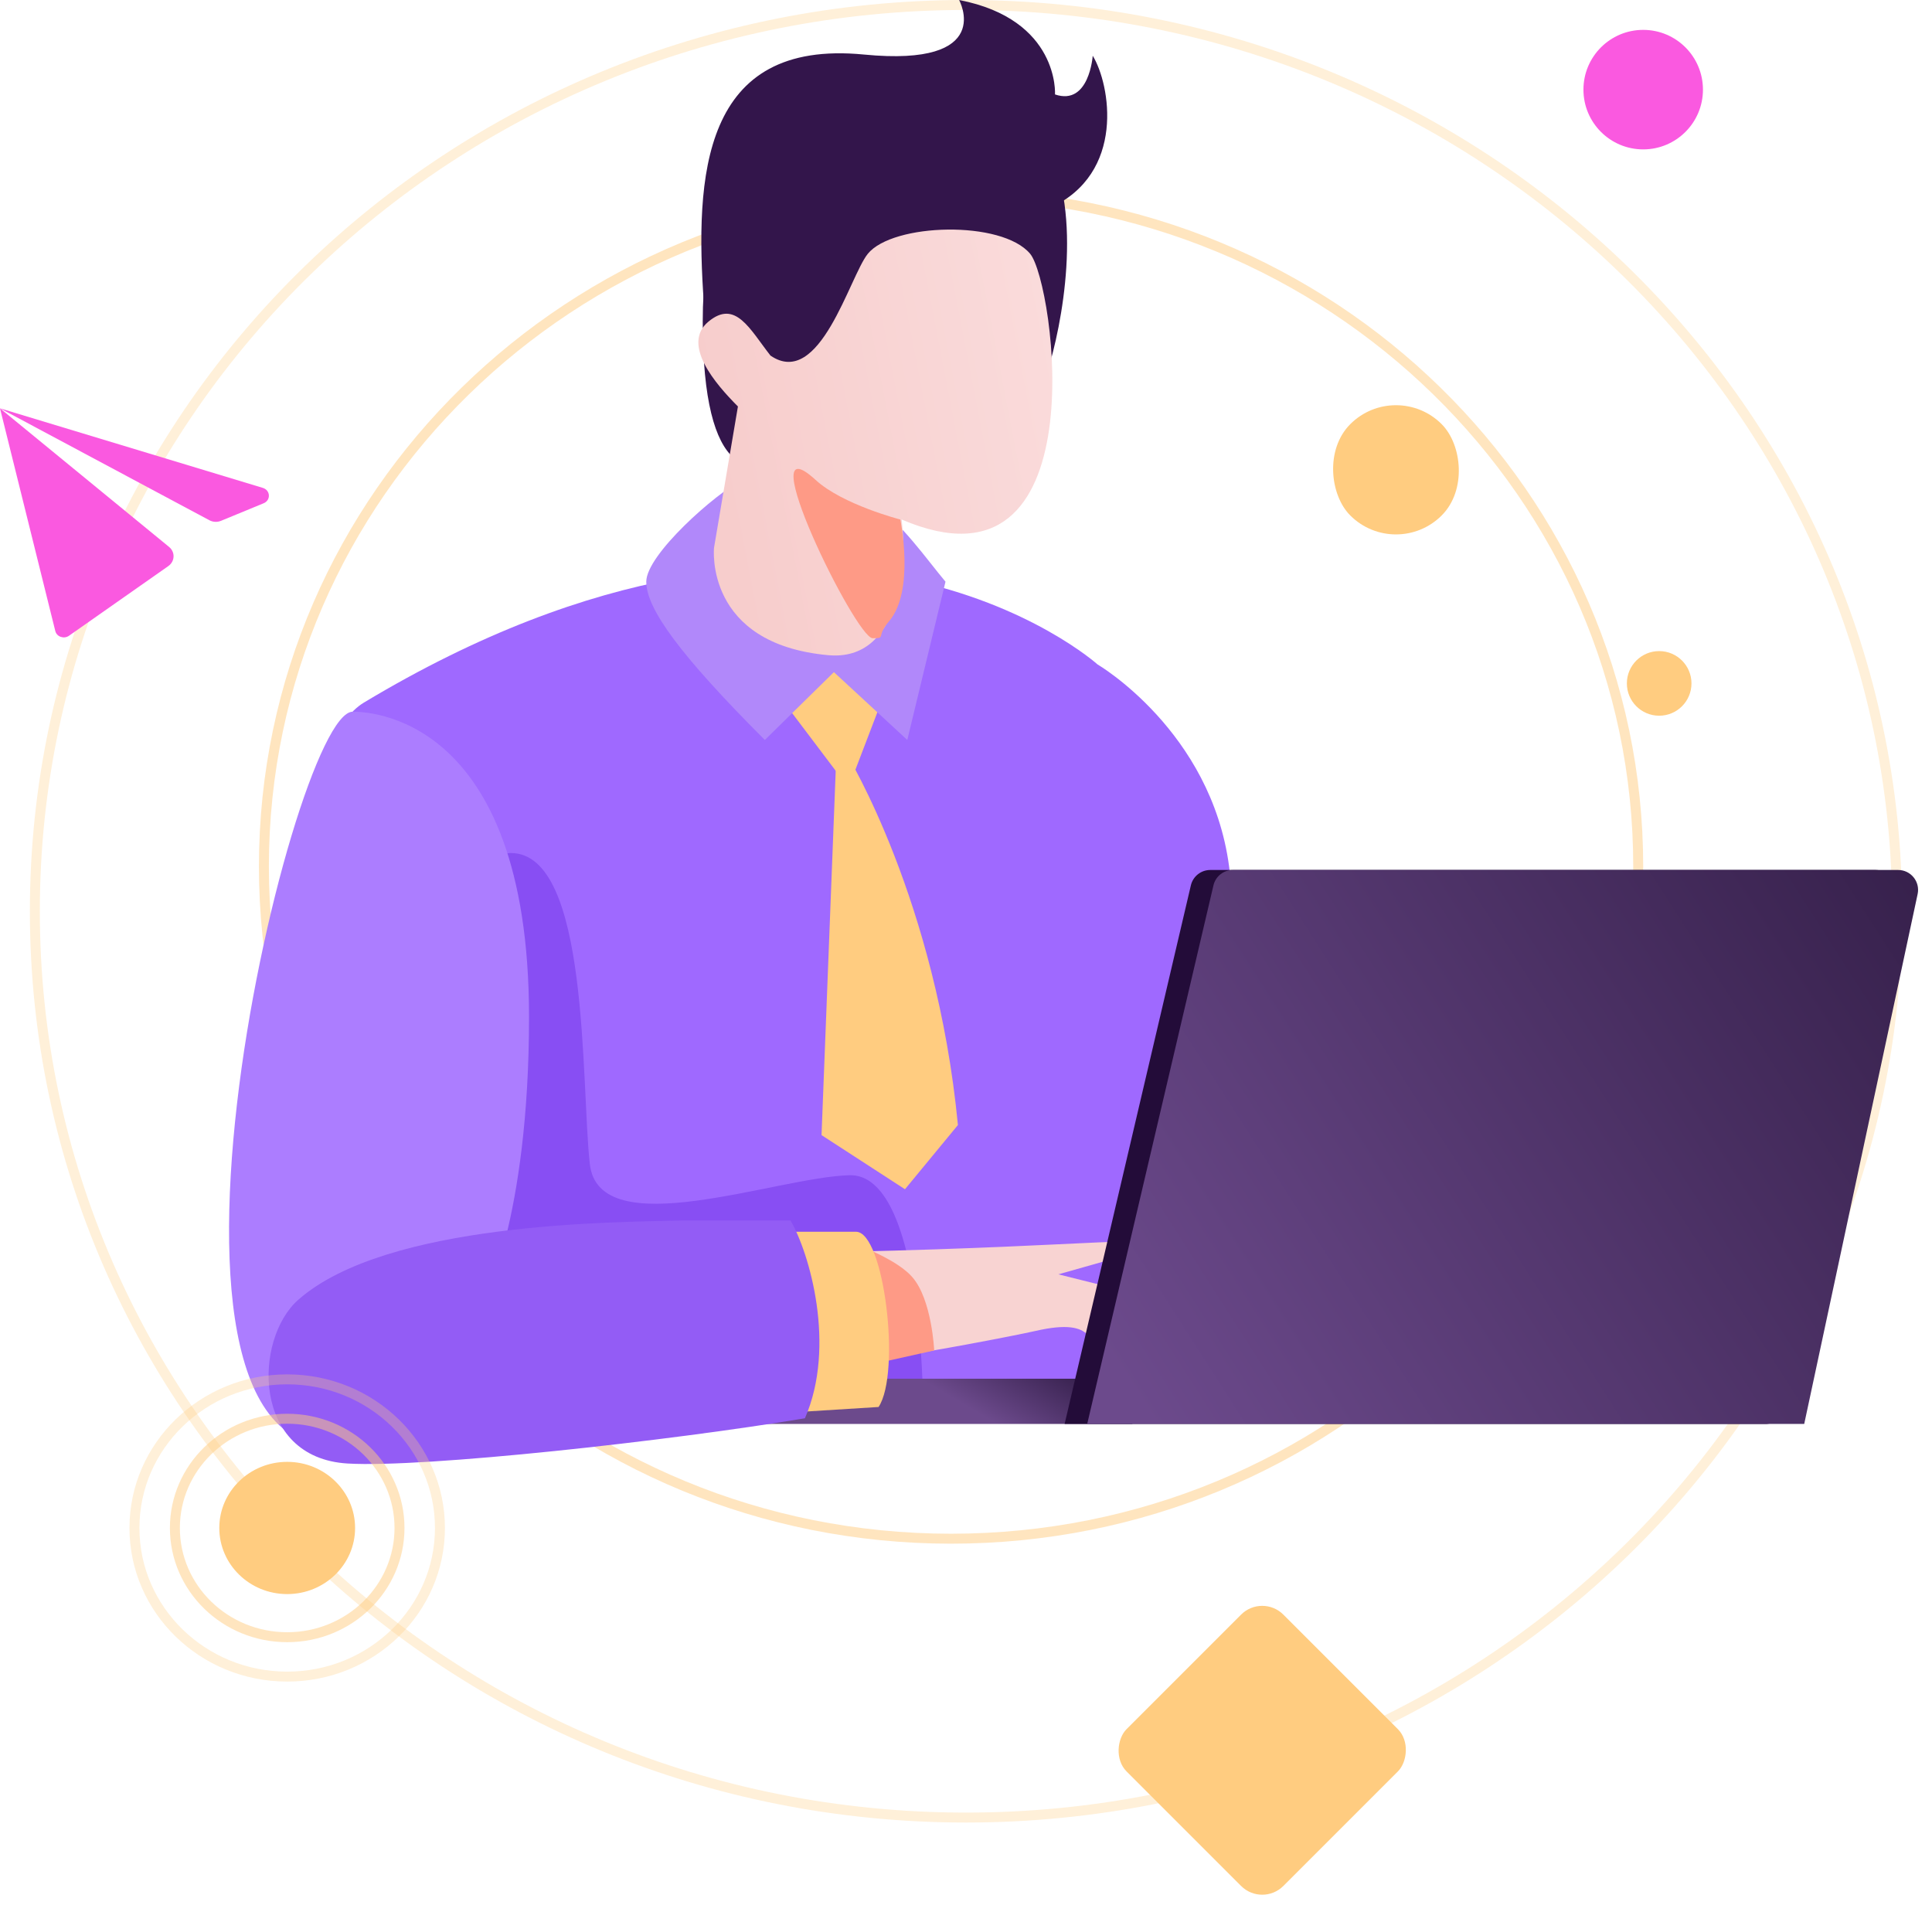
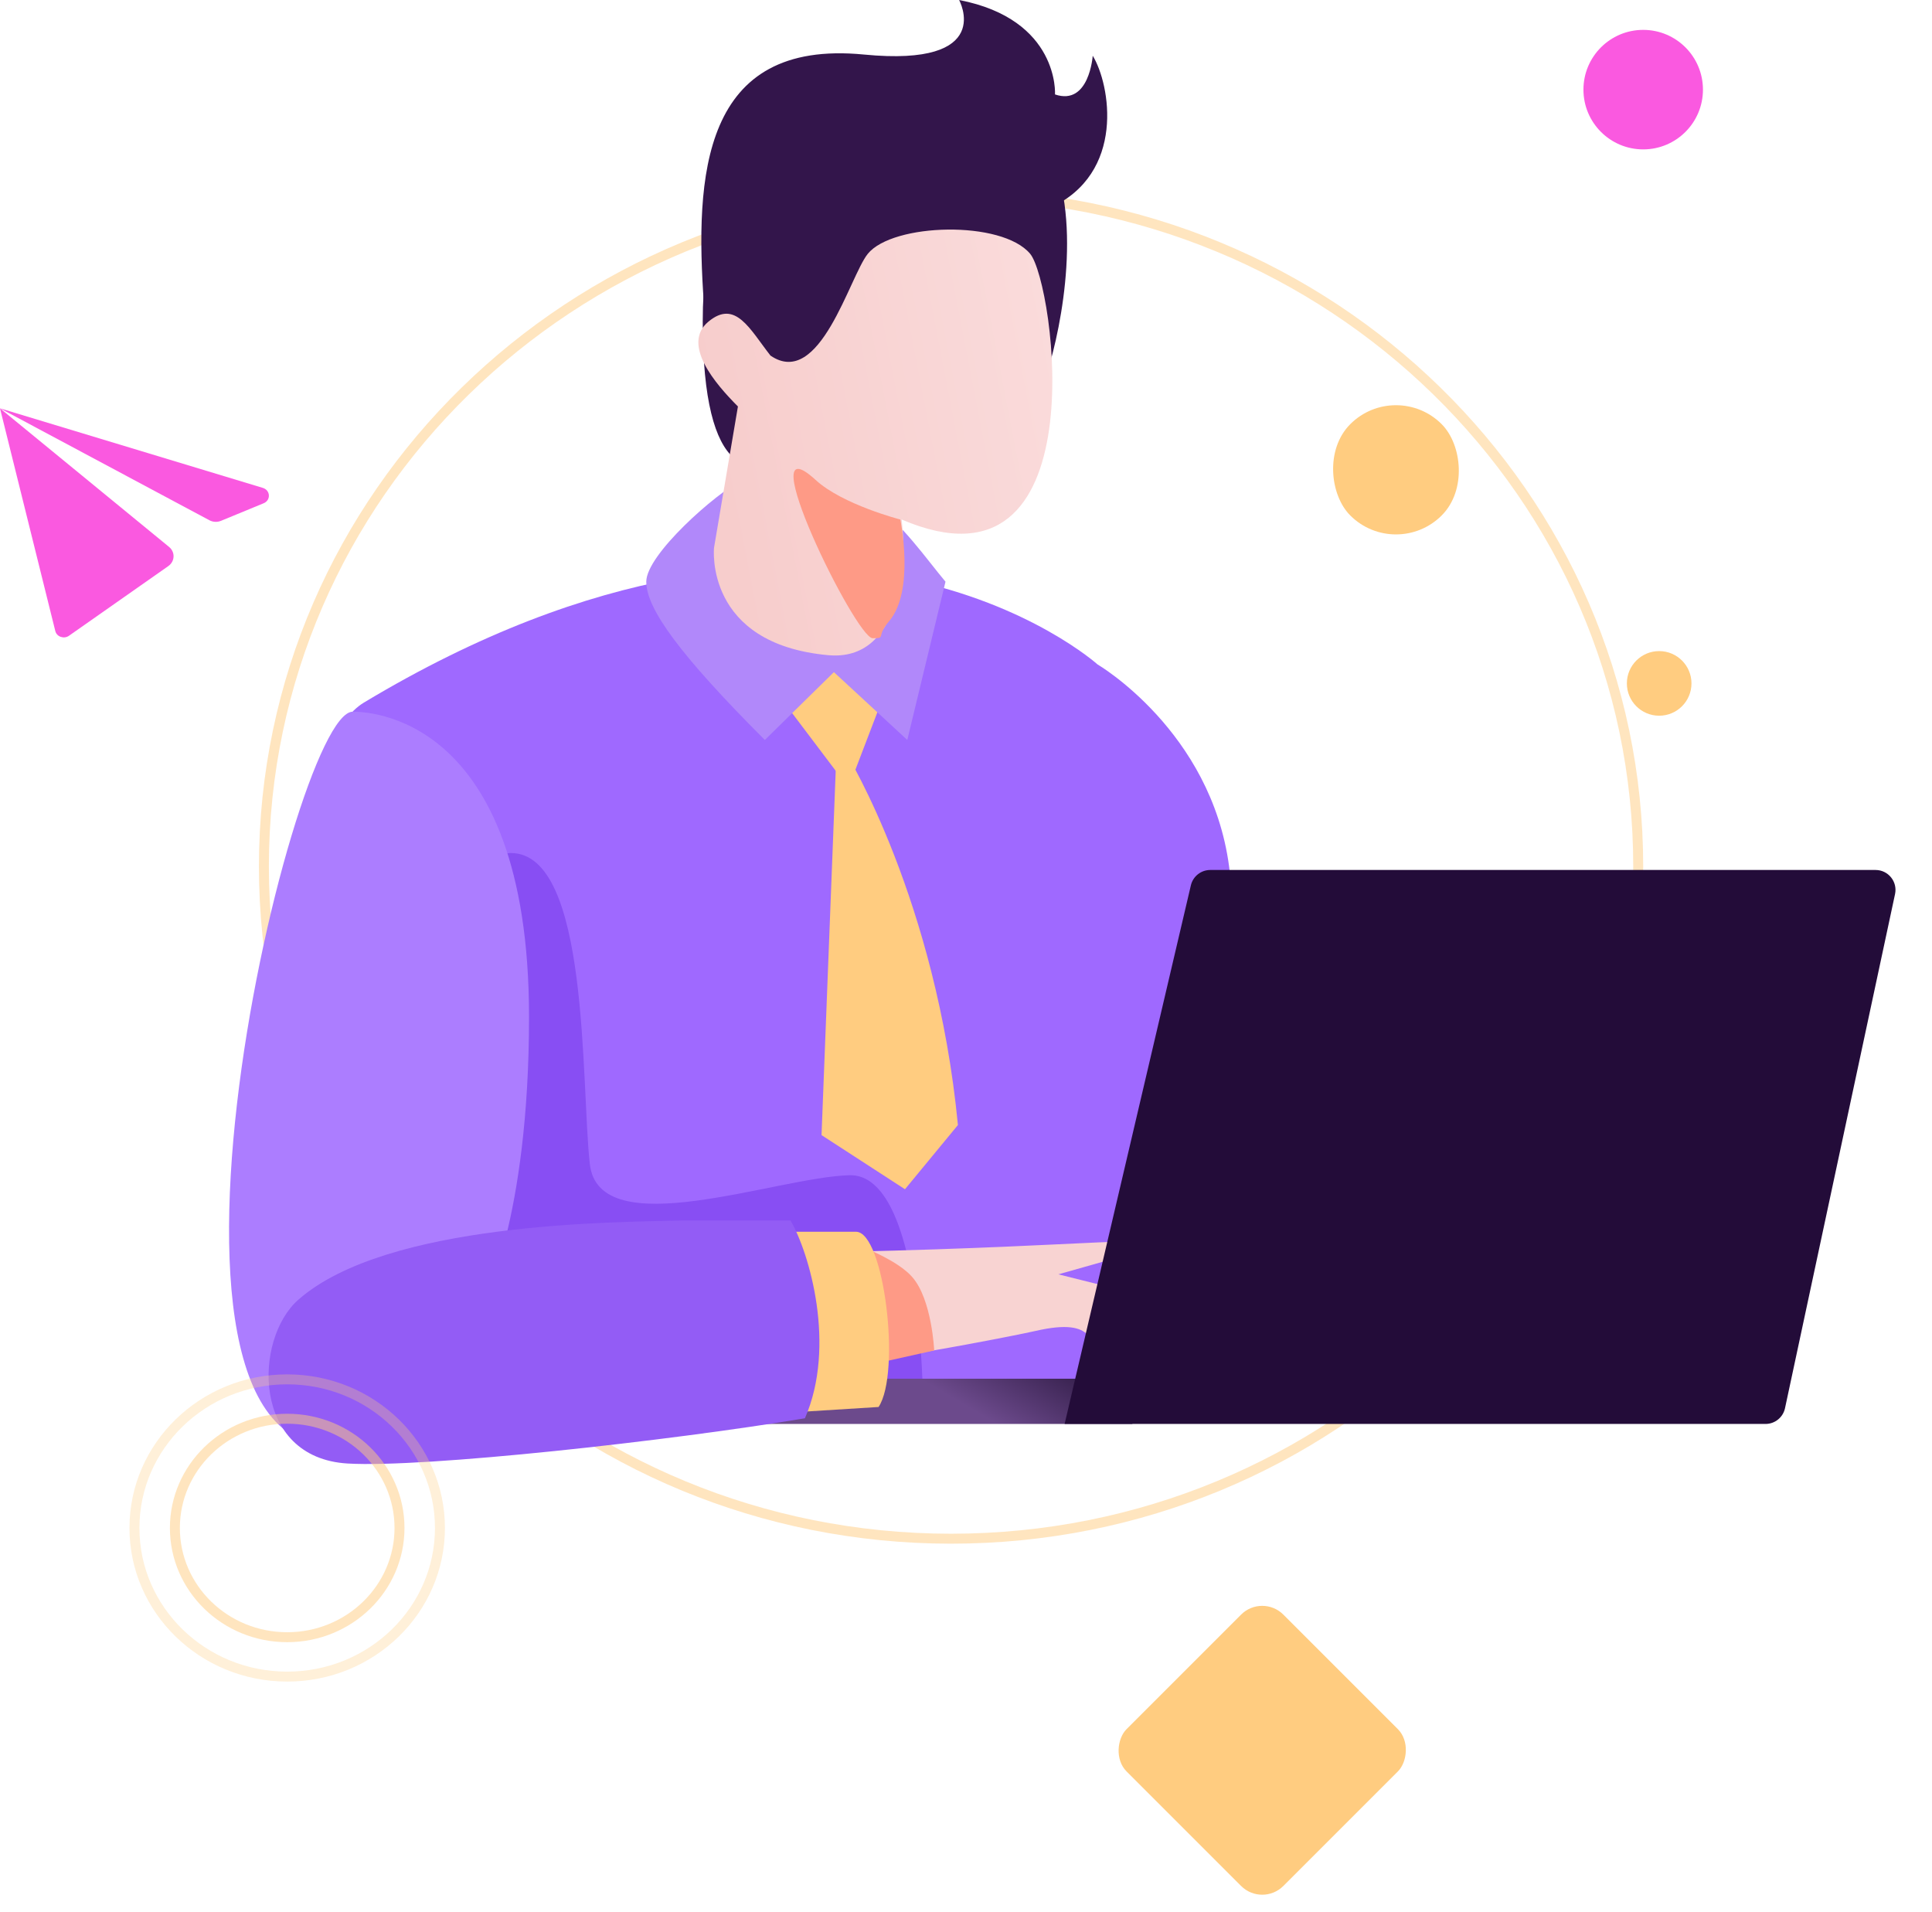
<svg xmlns="http://www.w3.org/2000/svg" width="194" height="192" viewBox="0 0 194 192" fill="none">
  <path d="M26.5 87C26.5 124.269 57.382 154.5 95.5 154.5C133.618 154.5 164.5 124.269 164.5 87C164.5 49.731 133.618 19.5 95.5 19.5C57.382 19.5 26.5 49.731 26.5 87Z" stroke="#FFCC80" stroke-opacity="0.5" />
-   <path d="M3.5 91.5C3.5 141.745 45.349 182.5 97 182.5C148.651 182.5 190.5 141.745 190.5 91.5C190.5 41.255 148.651 0.5 97 0.5C45.349 0.5 3.5 41.255 3.5 91.5Z" stroke="#FFCC80" stroke-opacity="0.3" />
  <path d="M22.196 52.294L26.475 50.531C27.214 50.227 27.16 49.222 26.392 48.989L0 41L5.553 63.362C5.697 63.941 6.422 64.191 6.927 63.836L16.899 56.842C17.571 56.37 17.609 55.433 16.976 54.915L0 41L21.023 52.236C21.382 52.429 21.817 52.45 22.196 52.294Z" fill="#FA59E0" />
  <circle cx="6" cy="6" r="6" transform="matrix(-1 0 0 1 171 3)" fill="#FA59E0" />
  <ellipse cx="5.5" cy="5" rx="5.5" ry="5" transform="matrix(-1 0 0 1 170 90)" fill="#FA59E0" />
  <rect x="126.745" y="160" width="22.267" height="22.267" rx="3" transform="rotate(45 126.745 160)" fill="#FFCC80" />
  <path d="M123.419 87.001C121.605 73.379 110.206 66.713 110.206 66.713C110.206 66.713 83.238 42.495 36.549 70.54C25.211 77.351 26.911 139.785 26.911 139.785L123.419 140.921C124.175 128.623 125.233 100.623 123.419 87.001Z" fill="#9F69FF" />
  <path d="M85.939 64.776L75.805 66.655L85.202 79.095L90.693 64.74L85.939 64.776Z" fill="#FFCC80" />
  <path d="M59.225 116.868C58.319 108.695 59.226 85.651 51.289 85.651C43.353 85.651 45.053 141.842 45.053 141.842L92.674 140.707C92.674 140.707 92.674 117.814 85.304 118.003C77.934 118.193 60.133 125.041 59.225 116.868Z" fill="#884EF3" />
  <path d="M85.088 75.854C85.088 75.854 94.03 90.467 96.188 112.964L90.872 119.411L82.494 113.976L84.011 74.99L85.088 75.854Z" fill="#FFCC80" />
  <path d="M64.895 58.407C64.895 55.683 71.886 49.516 74.532 48.191C85.87 45.013 90.973 53.678 94.941 58.407L91.105 74.3L83.735 67.489L76.8 74.3C68.296 65.786 64.895 61.132 64.895 58.407Z" fill="#B188FA" />
  <path d="M105.146 14.704C108.774 21.515 106.658 32.677 105.146 37.407L90.406 34.002C90.406 34.002 70.564 64.083 70.564 32.299C70.564 0.515 100.61 6.19 105.146 14.704Z" fill="#33154B" />
  <path d="M105.394 20.899C113.09 17.416 111.478 8.436 109.725 5.597C109.725 5.597 109.383 10.651 105.938 9.483C105.938 9.483 106.401 1.953 96.307 0C96.307 0 100.034 6.765 86.757 5.477C70.458 3.886 69.773 17.695 70.68 30.5L75.414 23.416L79.283 14.497H92.479L105.394 20.899Z" fill="#33154B" />
  <path d="M83.169 65.786C90.396 66.444 91.106 56.705 90.539 52.164C110.381 60.678 105.879 28.413 103.445 25.488C100.61 22.083 89.632 22.399 87.137 25.488C85.304 27.759 82.336 39.11 77.367 35.704C75.288 33.056 73.852 30.029 71.131 32.299C68.409 34.569 71.83 38.543 74.098 40.813L71.698 55.002C71.698 55.002 70.697 64.651 83.169 65.786Z" fill="url(#paint0_linear_834_545)" />
  <path d="M87.628 64.083C85.927 64.083 75.099 41.948 81.902 48.192C84.603 50.671 90.406 52.165 90.406 52.165C90.406 52.165 91.894 59.344 89.272 62.381C87.906 63.963 89.046 64.083 87.628 64.083Z" fill="#FE9A86" />
  <path d="M35.415 71.462H35.415C29.153 71.46 10.312 152.127 36.549 144.679C44.293 142.481 48.454 131.057 48.454 131.057C48.454 131.057 53.122 122.548 53.122 102.115C53.122 71.466 36.553 71.462 35.415 71.462Z" fill="#AC7DFF" />
  <rect width="44.219" height="4.541" transform="matrix(-1 0 0 1 113.706 138.436)" fill="url(#paint1_linear_834_545)" />
  <path d="M104.012 133.631C102.034 134.083 92.673 135.901 88.138 136.469C89.045 133.29 86.626 127.955 85.303 125.685C110.815 125.109 116.295 123.869 115.35 125.382L106.279 127.955L115.35 130.226L110.815 136.469C109.303 135.144 110.305 132.193 104.012 133.631Z" fill="#F8D3D2" />
  <path d="M88.705 136.734L93.807 135.598C93.807 135.598 93.581 130.479 91.597 128.22C90.205 126.635 87.004 125.382 87.004 125.382C87.004 125.382 88.327 132.571 88.705 136.734Z" fill="#FE9A86" />
  <path d="M85.953 123.679H79.717L79.15 141.842L88.221 141.274C90.489 137.869 88.788 123.679 85.953 123.679Z" fill="#FFCC80" />
  <path d="M79.375 122.544H68.521C61.718 122.733 38.882 122.683 29.971 130.49C25.435 134.463 25.268 146.382 34.905 146.95C42.615 147.404 67.219 144.68 80.825 142.409C84 135.144 81.265 125.76 79.375 122.544Z" fill="#935CF5" />
  <path d="M179.24 141.395L190.289 89.773C190.555 88.528 189.606 87.354 188.333 87.354H121.528C120.599 87.354 119.792 87.993 119.58 88.898L106.903 142.977H177.284C178.227 142.977 179.042 142.318 179.24 141.395Z" fill="#230C39" />
-   <path d="M181.169 142.977L192.557 89.773C192.823 88.528 191.874 87.354 190.601 87.354H123.795C122.867 87.354 122.06 87.993 121.848 88.898L109.171 142.977H181.169Z" fill="url(#paint2_linear_834_545)" />
  <rect width="12.975" height="12.975" rx="6.487" transform="matrix(-0.707 0.707 0.707 0.707 140.175 38)" fill="#FFCC80" />
  <circle cx="166.604" cy="68.62" r="3.244" fill="#FFCC80" />
-   <ellipse cx="28.838" cy="153.422" rx="6.818" ry="6.639" fill="#FFCC80" />
  <path d="M40.116 153.422C40.116 159.467 35.079 164.39 28.838 164.39C22.598 164.39 17.561 159.467 17.561 153.422C17.561 147.377 22.598 142.454 28.838 142.454C35.079 142.454 40.116 147.377 40.116 153.422Z" stroke="#FFCC80" stroke-opacity="0.5" />
  <path d="M44.177 153.423C44.177 161.652 37.322 168.346 28.838 168.346C20.355 168.346 13.5 161.652 13.5 153.423C13.5 145.194 20.355 138.5 28.838 138.5C37.322 138.5 44.177 145.194 44.177 153.423Z" stroke="#FFCC80" stroke-opacity="0.3" />
  <defs>
    <linearGradient id="paint0_linear_834_545" x1="105.146" y1="30.029" x2="69.994" y2="36.824" gradientUnits="userSpaceOnUse">
      <stop stop-color="#FADBDB" />
      <stop offset="1" stop-color="#F7CDCC" />
    </linearGradient>
    <linearGradient id="paint1_linear_834_545" x1="5.669" y1="3.16209e-07" x2="9.698" y2="6.842" gradientUnits="userSpaceOnUse">
      <stop stop-color="#3A2351" />
      <stop offset="1" stop-color="#6C4A8C" />
    </linearGradient>
    <linearGradient id="paint2_linear_834_545" x1="195.909" y1="90.192" x2="113.65" y2="142.889" gradientUnits="userSpaceOnUse">
      <stop stop-color="#36204B" />
      <stop offset="0.984" stop-color="#6C4A8C" />
    </linearGradient>
  </defs>
</svg>